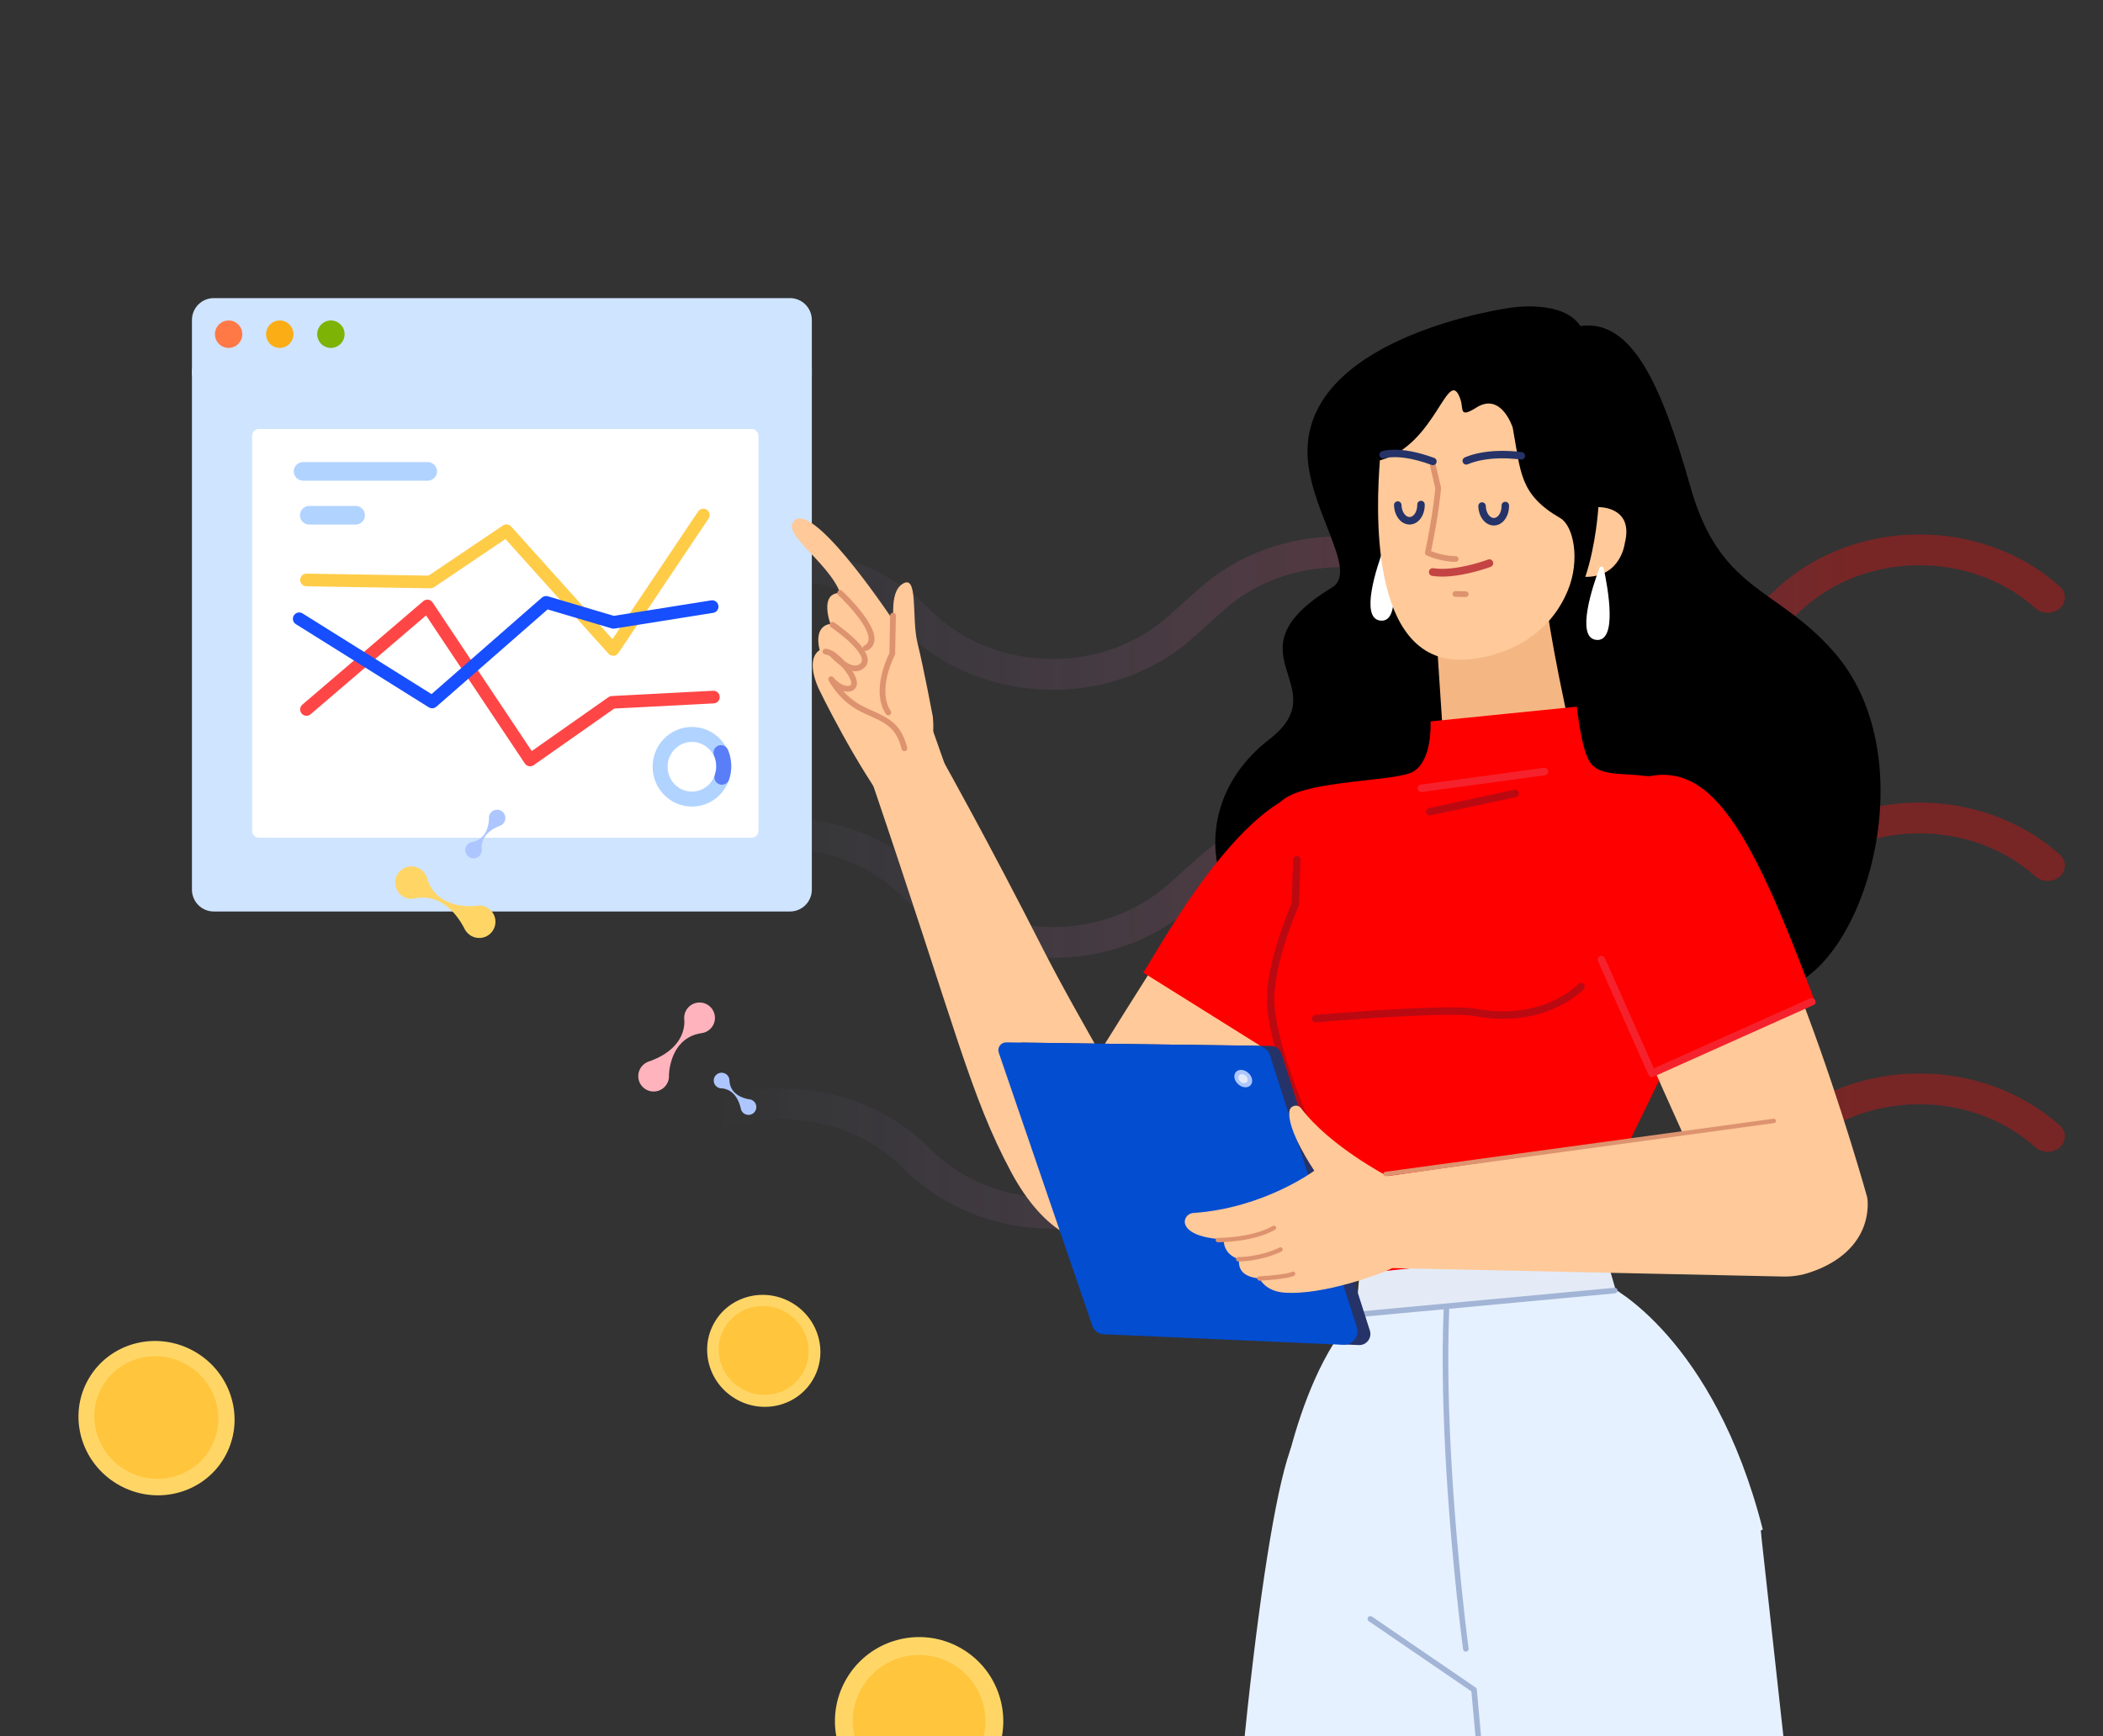
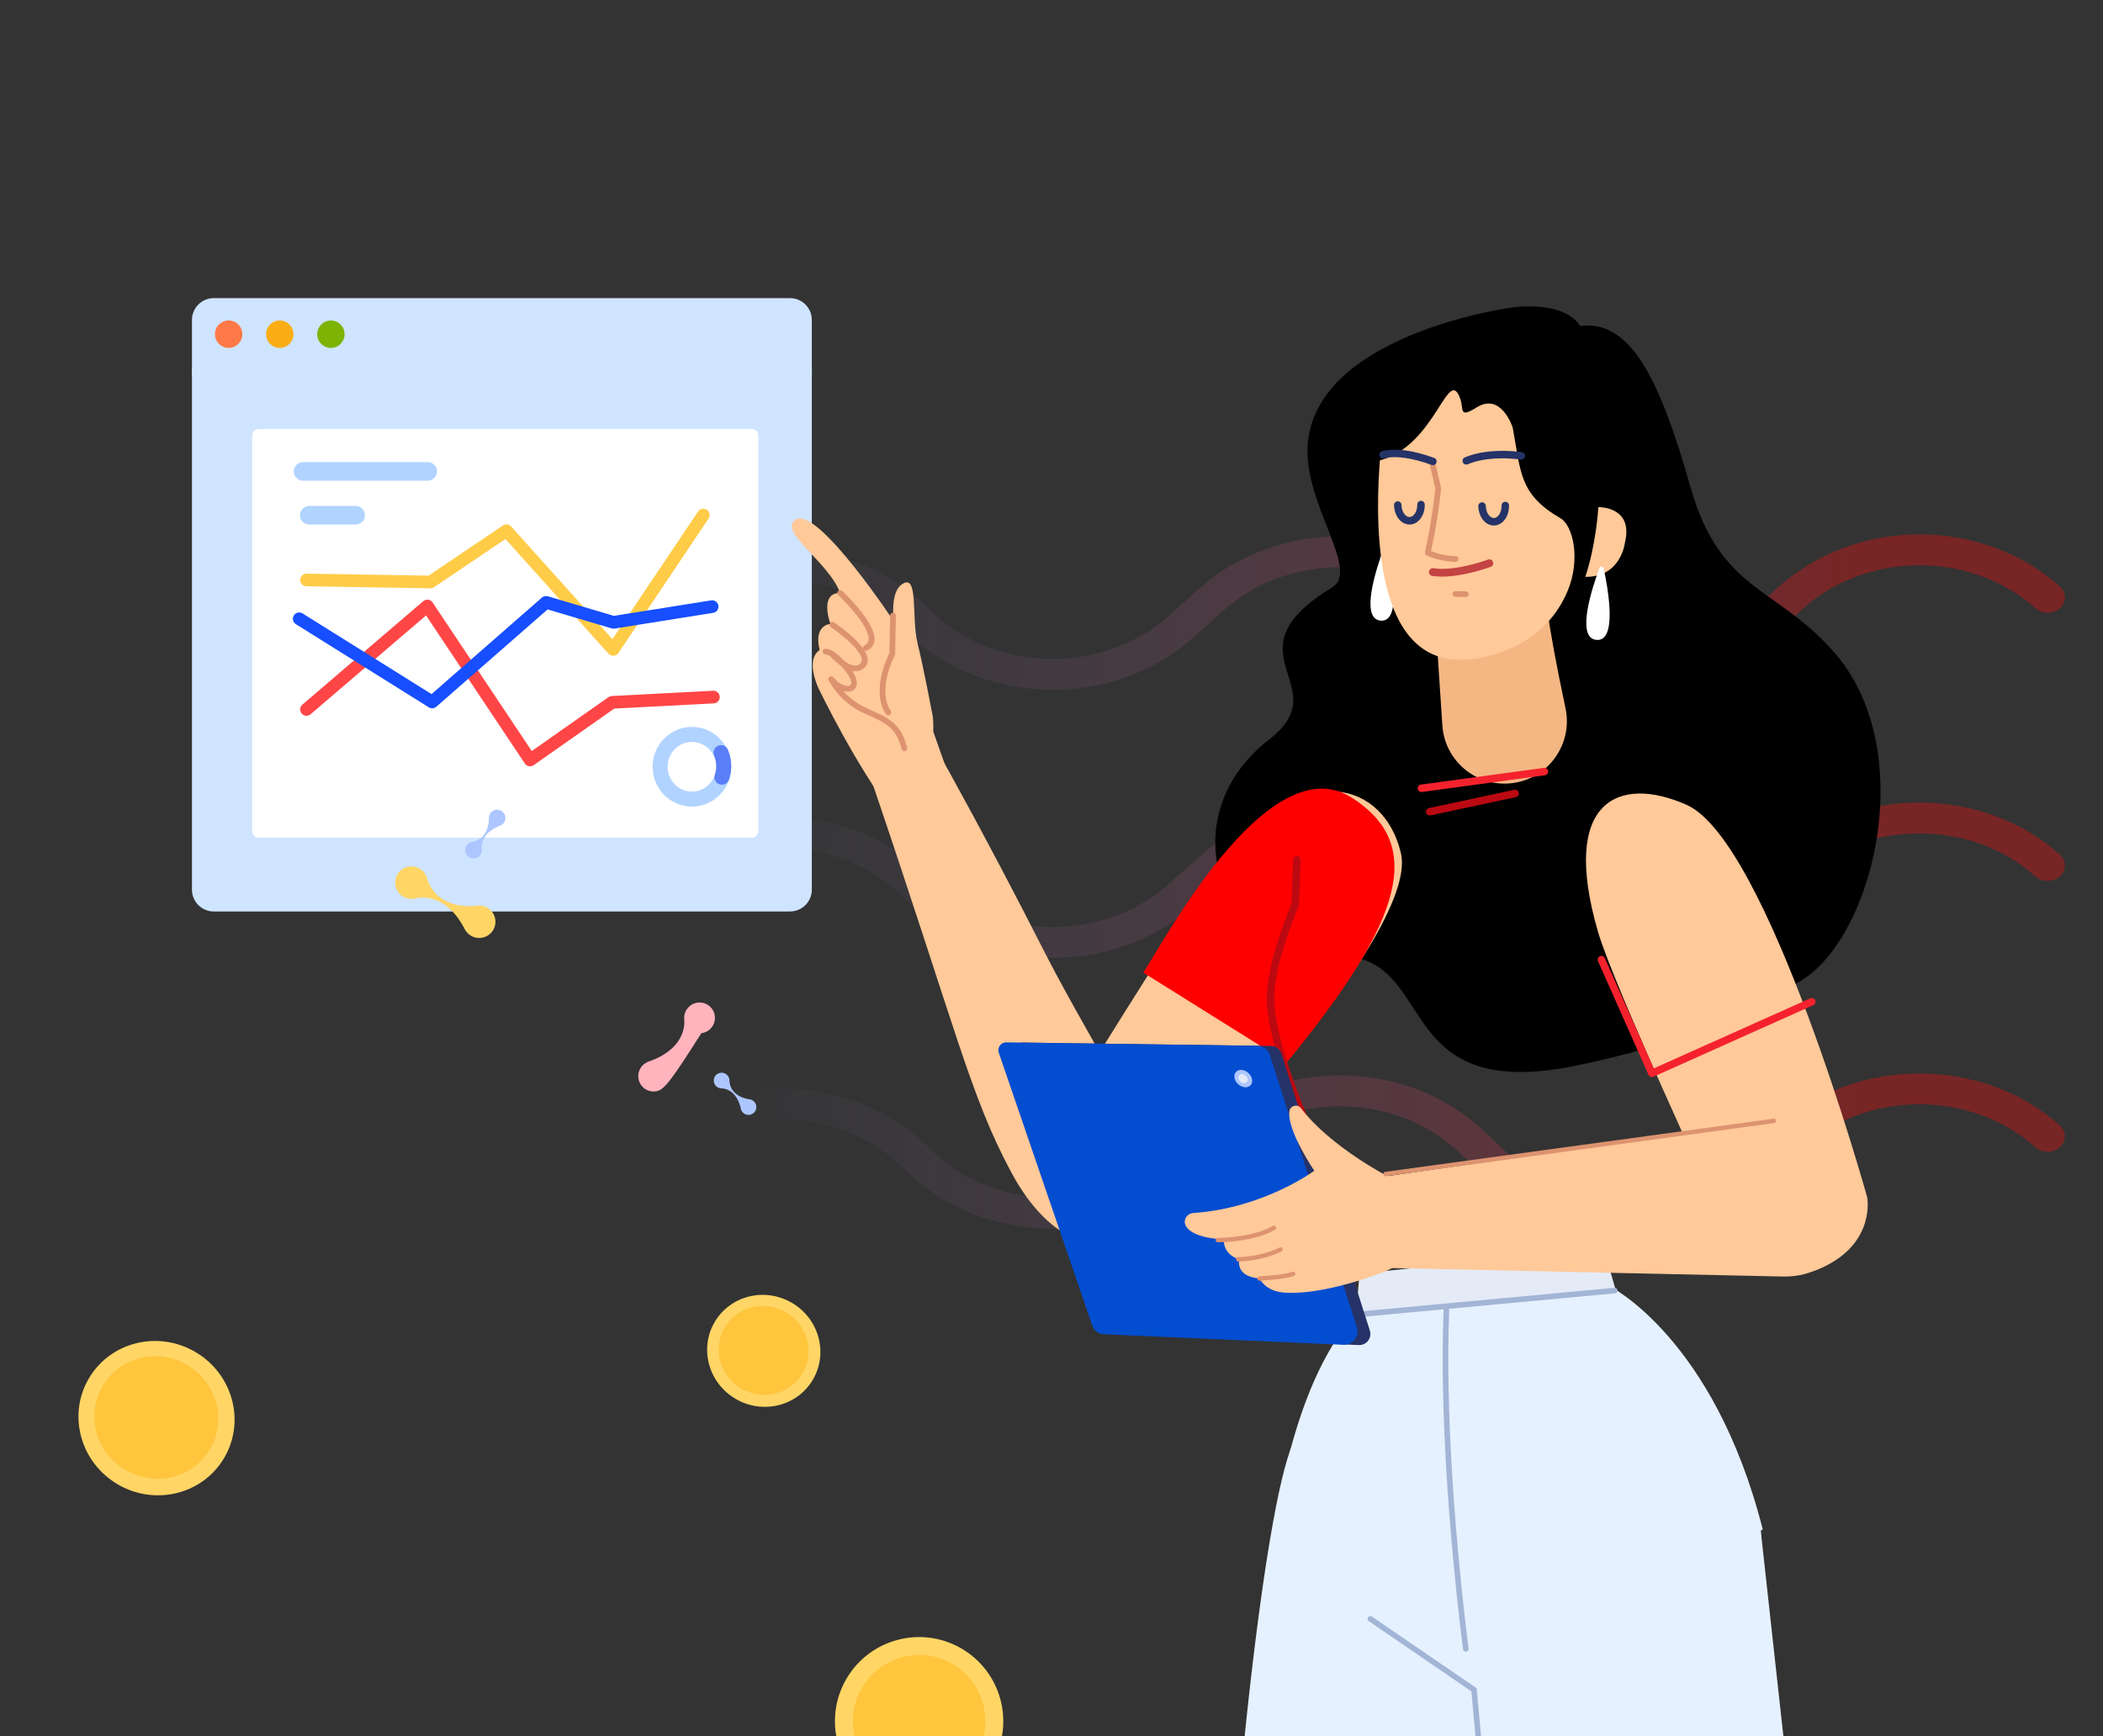
<svg xmlns="http://www.w3.org/2000/svg" width="574" height="474" viewBox="0 0 574 474" fill="none">
  <rect x="0" y="0" width="574" height="474" fill="#333333" stroke="none" />
  <g clip-path="url(#clip0)">
    <g opacity="0.35">
      <path fill-rule="evenodd" clip-rule="evenodd" d="M555.562 166.043C537.938 150.261 509.319 150.403 491.891 166.36L483.096 174.412C461.586 194.106 426.099 193.834 404.969 173.814L398.203 167.403C398.203 167.403 398.204 167.403 398.203 167.403C380.877 150.986 351.837 150.618 334 166.591L325.629 174.087C303.546 193.861 267.413 192.87 246.722 171.926C228.827 153.811 197.235 153.899 179.465 172.113C177.758 173.862 174.788 174.044 172.83 172.519C170.872 170.994 170.669 168.34 172.375 166.591C193.878 144.551 232.118 144.444 253.773 166.365C270.873 183.674 300.724 184.491 318.971 168.151L327.342 160.655C348.928 141.326 384.079 141.771 405.046 161.637L411.812 168.048C411.812 168.048 411.812 168.048 411.812 168.048C429.273 184.592 458.59 184.817 476.365 168.543L485.16 160.491C506.249 141.181 540.892 141.009 562.22 160.108C564.055 161.75 564.051 164.411 562.213 166.05C560.374 167.689 557.397 167.686 555.562 166.043Z" fill="url(#paint0_linear)" />
      <path fill-rule="evenodd" clip-rule="evenodd" d="M555.562 239.233C537.938 223.451 509.319 223.593 491.891 239.55L483.096 247.602C461.586 267.296 426.099 267.024 404.969 247.003L398.203 240.593C398.203 240.592 398.204 240.593 398.203 240.593C380.877 224.176 351.837 223.808 334 239.781L325.629 247.276C303.546 267.051 267.413 266.06 246.722 245.116C228.827 227.001 197.235 227.089 179.465 245.303C177.758 247.052 174.788 247.234 172.83 245.709C170.872 244.184 170.669 241.53 172.375 239.781C193.878 217.741 232.118 217.634 253.773 239.554C270.873 256.863 300.724 257.68 318.971 241.341L327.342 233.845C348.928 214.516 384.079 214.961 405.046 234.827L411.812 241.238C411.812 241.238 411.812 241.238 411.812 241.238C429.273 257.782 458.59 258.007 476.365 241.733L485.16 233.68C506.249 214.371 540.892 214.199 562.22 233.297C564.055 234.94 564.051 237.601 562.213 239.24C560.374 240.879 557.397 240.876 555.562 239.233Z" fill="url(#paint1_linear)" />
      <path fill-rule="evenodd" clip-rule="evenodd" d="M555.562 313.177C537.938 297.395 509.319 297.538 491.891 313.494L483.096 321.547C461.586 341.241 426.099 340.968 404.969 320.948L398.203 314.537C398.203 314.537 398.204 314.537 398.203 314.537C380.877 298.12 351.837 297.753 334 313.725L325.629 321.221C303.546 340.995 267.413 340.005 246.722 319.06C228.827 300.946 197.235 301.033 179.465 319.247C177.758 320.996 174.788 321.178 172.83 319.653C170.872 318.129 170.669 315.474 172.375 313.725C193.878 291.685 232.118 291.579 253.773 313.499C270.873 330.808 300.724 331.625 318.971 315.285L327.342 307.789C348.928 288.46 384.079 288.905 405.046 308.771L411.812 315.182C411.812 315.182 411.812 315.182 411.812 315.182C429.273 331.726 458.59 331.951 476.365 315.677L485.16 307.625C506.249 288.316 540.892 288.143 562.22 307.242C564.055 308.884 564.051 311.545 562.213 313.184C560.374 314.823 557.397 314.82 555.562 313.177Z" fill="url(#paint2_linear)" />
    </g>
-     <path fill-rule="evenodd" clip-rule="evenodd" d="M195.112 277.371C195.382 279.65 193.771 281.718 191.505 282.023L191.436 282.032C183.857 283.219 182.742 290.803 182.582 293.361C182.8 295.627 181.168 297.662 178.896 297.93C176.593 298.202 174.506 296.556 174.235 294.254C174.014 292.386 175.056 290.66 176.686 289.93L176.666 289.916C186.717 286.597 186.909 280.078 186.777 278.374L186.775 278.355C186.766 278.287 186.76 278.219 186.755 278.151C186.741 278.026 186.728 277.958 186.728 277.958L186.747 277.975C186.687 275.827 188.276 273.951 190.451 273.694C192.754 273.422 194.841 275.068 195.112 277.371Z" fill="#FFB3BD" />
+     <path fill-rule="evenodd" clip-rule="evenodd" d="M195.112 277.371C195.382 279.65 193.771 281.718 191.505 282.023L191.436 282.032C182.8 295.627 181.168 297.662 178.896 297.93C176.593 298.202 174.506 296.556 174.235 294.254C174.014 292.386 175.056 290.66 176.686 289.93L176.666 289.916C186.717 286.597 186.909 280.078 186.777 278.374L186.775 278.355C186.766 278.287 186.76 278.219 186.755 278.151C186.741 278.026 186.728 277.958 186.728 277.958L186.747 277.975C186.687 275.827 188.276 273.951 190.451 273.694C192.754 273.422 194.841 275.068 195.112 277.371Z" fill="#FFB3BD" />
    <path fill-rule="evenodd" clip-rule="evenodd" d="M205.823 303.709C204.992 304.551 203.634 304.562 202.791 303.732C202.418 303.366 202.208 302.896 202.162 302.414L202.162 302.413C200.953 297.57 197.825 297.134 196.978 297.106C196.975 297.106 196.971 297.106 196.968 297.106C196.932 297.106 196.897 297.106 196.862 297.104C196.798 297.105 196.764 297.108 196.764 297.108L196.773 297.099C195.679 297.009 194.816 296.099 194.808 294.983C194.799 293.801 195.752 292.836 196.937 292.826C198.109 292.817 199.068 293.749 199.096 294.914L199.096 294.95C199.273 298.853 203.055 299.843 204.347 300.068C204.873 300.08 205.396 300.285 205.801 300.683C206.644 301.512 206.654 302.867 205.823 303.709Z" fill="#ADC6FF" />
    <path fill-rule="evenodd" clip-rule="evenodd" d="M221.583 102.541H52.391V87.349C52.391 84.053 55.057 81.381 58.346 81.381H215.628C218.917 81.381 221.583 84.053 221.583 87.349V102.541Z" fill="#CFE4FF" />
    <path fill-rule="evenodd" clip-rule="evenodd" d="M215.628 248.819H58.346C55.057 248.819 52.391 246.148 52.391 242.852V100.762H221.583V242.852C221.583 246.148 218.917 248.819 215.628 248.819Z" fill="#CFE4FF" />
    <path fill-rule="evenodd" clip-rule="evenodd" d="M66.14 91.229C66.14 93.297 64.467 94.974 62.403 94.974C60.339 94.974 58.666 93.297 58.666 91.229C58.666 89.16 60.339 87.484 62.403 87.484C64.467 87.484 66.14 89.16 66.14 91.229Z" fill="#FF7946" />
    <path fill-rule="evenodd" clip-rule="evenodd" d="M80.097 91.229C80.097 93.297 78.424 94.974 76.36 94.974C74.296 94.974 72.623 93.297 72.623 91.229C72.623 89.16 74.296 87.484 76.36 87.484C78.424 87.484 80.097 89.16 80.097 91.229Z" fill="#FAAD14" />
    <path fill-rule="evenodd" clip-rule="evenodd" d="M94.054 91.229C94.054 93.297 92.381 94.974 90.317 94.974C88.253 94.974 86.58 93.297 86.58 91.229C86.58 89.16 88.253 87.484 90.317 87.484C92.381 87.484 94.054 89.16 94.054 91.229Z" fill="#7CB305" />
    <path fill-rule="evenodd" clip-rule="evenodd" d="M70.677 228.68C69.651 228.68 68.819 227.847 68.819 226.82V118.955C68.819 117.928 69.651 117.095 70.677 117.095H205.145C206.171 117.095 207.003 117.928 207.003 118.955V226.82C207.003 227.847 206.171 228.68 205.145 228.68H70.677Z" fill="white" />
    <path d="M115.52 164.111C116.293 163.449 117.464 163.597 118.05 164.42L118.08 164.464L145.139 205.023L166.07 190.316C166.318 190.142 166.607 190.036 166.908 190.009L166.973 190.004L194.629 188.561C195.582 188.511 196.395 189.243 196.444 190.196C196.493 191.132 195.787 191.933 194.859 192.008L194.809 192.012L167.65 193.429L145.678 208.868C144.898 209.416 143.826 209.228 143.277 208.457L143.248 208.413L116.287 168.002L84.778 194.979C84.066 195.588 83.002 195.518 82.376 194.83L82.342 194.79C81.733 194.079 81.803 193.015 82.491 192.389L82.53 192.354L115.52 164.111Z" fill="#FF4646" />
    <path d="M190.533 139.633C191.064 138.841 192.138 138.629 192.93 139.16C193.708 139.682 193.926 140.726 193.431 141.514L193.403 141.557L168.798 178.246C168.181 179.166 166.874 179.273 166.115 178.479L166.078 178.439L137.955 147.148L118.461 160.302C118.186 160.487 117.864 160.59 117.533 160.597L117.467 160.597L83.625 160.044C82.671 160.028 81.911 159.242 81.926 158.288C81.942 157.351 82.701 156.6 83.632 156.589L83.682 156.589L116.979 157.133L137.269 143.443C137.969 142.971 138.904 143.075 139.484 143.681L139.52 143.721L167.164 174.478L190.533 139.633Z" fill="#FFCC48" />
    <path d="M147.909 163.129C148.34 162.752 148.928 162.614 149.48 162.758L149.537 162.774L167.553 168.117L194.107 163.887C195.033 163.739 195.904 164.356 196.077 165.272L196.085 165.321C196.233 166.247 195.615 167.118 194.7 167.29L194.651 167.299L167.71 171.591C167.479 171.628 167.242 171.618 167.015 171.56L166.947 171.542L149.467 166.357L119.093 192.922C118.534 193.411 117.726 193.486 117.087 193.115L117.039 193.086L80.752 170.381C79.944 169.875 79.698 168.809 80.204 168C80.701 167.206 81.738 166.955 82.541 167.425L82.585 167.452L117.784 189.476L147.909 163.129Z" fill="#174EFF" />
    <path fill-rule="evenodd" clip-rule="evenodd" d="M116.754 131.216H82.714C81.32 131.216 80.181 130.073 80.181 128.677C80.181 127.28 81.32 126.138 82.714 126.138H116.754C118.147 126.138 119.287 127.28 119.287 128.677C119.287 130.073 118.147 131.216 116.754 131.216Z" fill="#B1D3FF" />
    <path fill-rule="evenodd" clip-rule="evenodd" d="M97.073 143.19H84.404C83.005 143.19 81.871 142.053 81.871 140.651C81.871 139.249 83.005 138.112 84.404 138.112H97.073C98.472 138.112 99.606 139.249 99.606 140.651C99.606 142.053 98.472 143.19 97.073 143.19Z" fill="#B1D3FF" />
    <path d="M188.857 198.438C182.924 198.438 178.128 203.313 178.128 209.31C178.128 215.307 182.924 220.182 188.857 220.182C194.79 220.182 199.586 215.307 199.586 209.31C199.586 203.313 194.79 198.438 188.857 198.438ZM188.857 202.528C192.516 202.528 195.496 205.557 195.496 209.31C195.496 213.063 192.516 216.092 188.857 216.092C185.198 216.092 182.218 213.063 182.218 209.31C182.218 205.557 185.198 202.528 188.857 202.528Z" fill="#B1D3FF" />
    <path d="M195.993 203.576C197.031 203.132 198.233 203.613 198.677 204.652C199.274 206.047 199.587 207.565 199.587 209.126C199.587 210.403 199.377 211.653 198.972 212.833C198.606 213.901 197.443 214.47 196.375 214.104C195.324 213.743 194.756 212.611 195.087 211.558L195.104 211.506C195.363 210.753 195.497 209.951 195.497 209.126C195.497 208.161 195.313 207.229 194.964 206.372L194.917 206.26C194.473 205.222 194.955 204.02 195.993 203.576Z" fill="#597EF7" />
    <path fill-rule="evenodd" clip-rule="evenodd" d="M412.088 84.032C412.088 84.032 358.1 91.418 356.883 122.227C356.257 138.073 371.213 155.726 363.6 160.353C333.849 178.441 365.437 187.125 346.483 201.795C318.291 223.618 334.081 262.685 363.301 260.963C393.568 259.179 377.945 301.65 430.284 290.876C459.782 284.804 468.506 278.578 489.597 268.791C510.685 259.005 524.983 204.979 500.143 177.521C484.712 160.151 469.458 161.377 461.409 132.972C453.36 104.569 445.334 87.075 431.338 88.991C426.467 81.57 412.088 84.032 412.088 84.032Z" fill="black" />
    <path fill-rule="evenodd" clip-rule="evenodd" d="M378.805 149.885C378.676 149.29 377.851 149.23 377.637 149.804C375.759 154.871 371.215 168.568 376.609 169.39C382.695 170.319 379.985 155.343 378.805 149.885Z" fill="white" />
    <path fill-rule="evenodd" clip-rule="evenodd" d="M427.284 193.286C422.134 169.161 421.435 159.544 421.435 159.544L391.963 171.92L393.679 197.999C394.311 207.599 402.756 214.769 412.322 213.828C422.436 212.832 429.408 203.236 427.284 193.286Z" fill="#F4B784" />
    <path fill-rule="evenodd" clip-rule="evenodd" d="M412.884 116.727C412.884 116.727 409.8 106.965 402.994 111.239C398.13 114.294 399.528 111.641 398.615 109.004C395.229 99.214 392.077 121.56 376.633 125.658C375.716 137.648 373.331 181.041 399.312 180.084C407.704 179.776 421.885 175.656 427.873 161.316C431.492 152.653 429.347 143.446 425.91 141.462C414.589 134.926 415.141 128.86 412.884 116.727Z" fill="#FFC999" />
    <path d="M390.895 126.211C390.517 126.3 390.268 126.65 390.294 127.026L390.313 127.152L391.756 133.284L391.649 134.371L391.55 135.269C391.46 136.052 391.351 136.92 391.221 137.87C390.7 141.674 389.956 145.993 388.95 150.746C388.873 151.109 389.061 151.476 389.401 151.625C391.166 152.399 392.97 152.892 394.727 153.161C395.71 153.311 396.52 153.37 397.097 153.377L397.331 153.376C397.762 153.366 398.104 153.008 398.095 152.576C398.086 152.187 397.795 151.871 397.422 151.819L397.295 151.811H397.106L396.685 151.797C396.223 151.773 395.641 151.717 394.963 151.613C393.741 151.427 392.495 151.123 391.259 150.68L390.613 150.434L390.709 149.973C391.533 145.976 392.17 142.294 392.645 138.978L392.77 138.082C392.928 136.929 393.056 135.893 393.156 134.981L393.273 133.855L393.324 133.284L393.305 133.044L391.835 126.793C391.746 126.415 391.396 126.165 391.021 126.192L390.895 126.211Z" fill="#DD936F" />
    <path d="M407.5 153.369C407.294 152.822 406.685 152.547 406.139 152.753L405.435 153.003C405.307 153.046 405.165 153.094 405.011 153.145C404.106 153.444 403.108 153.743 402.048 154.022C399.827 154.606 397.642 155.023 395.612 155.198C393.982 155.339 392.508 155.318 391.23 155.118C390.654 155.028 390.113 155.422 390.023 155.999C389.933 156.576 390.327 157.116 390.903 157.207C392.366 157.436 394.006 157.46 395.794 157.305C397.958 157.118 400.256 156.68 402.585 156.066C403.689 155.776 404.728 155.464 405.672 155.153L406.491 154.874C406.655 154.816 406.787 154.768 406.885 154.731C407.431 154.525 407.706 153.915 407.5 153.369Z" fill="#C44343" />
    <path d="M391.451 125C385.621 122.868 381.184 122.421 378.109 122.958C377.672 123.034 377.365 123.115 377.187 123.178C376.656 123.365 376.377 123.948 376.564 124.479C376.736 124.967 377.239 125.242 377.731 125.14L377.979 125.069C378.083 125.042 378.243 125.006 378.459 124.968C381.174 124.495 385.25 124.905 390.752 126.917C391.281 127.11 391.866 126.838 392.059 126.309C392.252 125.779 391.98 125.193 391.451 125Z" fill="#253368" />
    <path d="M413.882 123.25C410.76 122.96 407.401 122.993 404.225 123.574C402.626 123.867 401.145 124.292 399.807 124.864C399.289 125.086 399.049 125.685 399.27 126.204C399.492 126.722 400.091 126.962 400.608 126.741C401.797 126.232 403.134 125.849 404.592 125.582C407.557 125.039 410.741 125.008 413.693 125.282L414.355 125.35C414.677 125.386 414.922 125.419 415.078 125.443C415.634 125.53 416.155 125.15 416.242 124.593C416.33 124.036 415.949 123.514 415.393 123.427L414.981 123.37L414.464 123.309C414.281 123.289 414.087 123.269 413.882 123.25Z" fill="#253368" />
    <path d="M397.269 161.35C396.837 161.339 396.479 161.681 396.468 162.113C396.459 162.502 396.734 162.832 397.104 162.902L397.231 162.915L400.054 162.984C400.486 162.995 400.845 162.653 400.855 162.221C400.865 161.832 400.589 161.503 400.219 161.433L400.093 161.419L397.269 161.35Z" fill="#DD936F" />
    <path fill-rule="evenodd" clip-rule="evenodd" d="M443.483 148.247C446.027 138.183 436.268 138.43 436.268 138.43C436.268 138.43 435.693 148.535 432.702 157.474C442.472 157.549 443.483 148.247 443.483 148.247Z" fill="#FFC999" />
    <path fill-rule="evenodd" clip-rule="evenodd" d="M437.715 155.15C437.587 154.552 436.761 154.495 436.547 155.068C434.67 160.136 430.125 173.83 435.52 174.655C441.605 175.584 438.896 160.607 437.715 155.15Z" fill="white" />
    <path d="M387.828 136.704C387.265 136.717 386.82 137.184 386.833 137.747C386.876 139.652 385.863 141.116 384.758 141.141C383.651 141.166 382.572 139.75 382.528 137.845C382.515 137.282 382.049 136.836 381.486 136.849C380.923 136.861 380.477 137.329 380.49 137.892C380.557 140.809 382.406 143.237 384.804 143.181C387.201 143.128 388.937 140.618 388.871 137.7C388.858 137.137 388.391 136.691 387.828 136.704Z" fill="#253368" />
    <path d="M410.837 136.971C410.274 136.984 409.828 137.452 409.841 138.015C409.885 139.919 408.872 141.383 407.766 141.408C406.66 141.434 405.58 140.018 405.537 138.113C405.524 137.55 405.057 137.103 404.495 137.116C403.932 137.129 403.486 137.596 403.499 138.16C403.565 141.077 405.415 143.505 407.814 143.449C410.21 143.393 411.946 140.885 411.879 137.968C411.867 137.405 411.4 136.959 410.837 136.971Z" fill="#253368" />
    <path fill-rule="evenodd" clip-rule="evenodd" d="M286.225 309.742C286.225 309.742 325.805 245.162 334.711 233.97C356.223 206.937 377.871 213.692 382.368 232.888C387.787 256.032 313.2 332.716 313.2 332.716C313.2 332.716 304.03 343.77 290.331 335.613C274.14 325.971 286.225 309.742 286.225 309.742Z" fill="#FFC999" />
    <path fill-rule="evenodd" clip-rule="evenodd" d="M312.033 265.491C316.202 259.671 345.75 202.975 368.924 217.722C388.557 230.217 383.96 250.226 351.242 290.015L312.033 265.491Z" fill="#FF0000" />
    <path fill-rule="evenodd" clip-rule="evenodd" d="M237.985 213.39C261.066 281.315 264.76 298.973 275.934 319.865C294.491 354.558 322.087 336.984 314.85 316.333C310.307 303.373 295.459 280.28 284.701 259.108C269.532 229.266 257.539 207.935 257.539 207.935L237.985 213.39Z" fill="#FFC999" />
    <path d="M299.569 287.411C299.353 287.037 298.875 286.909 298.501 287.125C298.164 287.32 298.027 287.727 298.16 288.079L298.215 288.195L310.187 308.938C310.403 309.312 310.881 309.44 311.255 309.224C311.591 309.03 311.728 308.622 311.595 308.27L311.541 308.155L299.569 287.411Z" fill="#DD936F" />
    <path fill-rule="evenodd" clip-rule="evenodd" d="M257.935 208.805L244.282 170.096C244.282 170.096 223.996 139.276 217.532 141.662C211.581 144.735 225.998 153.007 229.32 161.869C223.466 161.824 226.665 170.33 226.665 170.33C226.665 170.33 222.015 170.457 223.713 177.447C219.57 180.273 223.538 188.166 223.538 188.166C223.538 188.166 233.552 208.983 244.045 222.624C244.045 222.624 260.733 233.904 257.935 208.805Z" fill="#FFC999" />
    <path fill-rule="evenodd" clip-rule="evenodd" d="M254.612 195.644C254.612 195.644 252.088 182.231 250.406 175.423C248.724 168.614 250.838 155.992 246.033 159.608C242.799 162.039 243.857 169.4 244.326 174.849C244.795 180.297 236.816 193.791 243.945 202.326C248.763 208.091 255.802 208.44 254.612 195.644Z" fill="#FFC999" />
    <path d="M229.851 161.295C229.534 161.001 229.039 161.021 228.746 161.338C228.453 161.655 228.472 162.15 228.789 162.444L229.145 162.783C229.433 163.061 229.754 163.379 230.101 163.73C231.091 164.736 232.08 165.812 233.002 166.914C233.942 168.037 234.758 169.123 235.412 170.146C237.438 173.311 237.665 175.355 235.934 176.211C235.547 176.403 235.388 176.872 235.579 177.259C235.77 177.647 236.239 177.806 236.626 177.615C239.529 176.179 239.194 173.152 236.729 169.301C236.035 168.217 235.18 167.079 234.201 165.908C233.249 164.772 232.232 163.665 231.215 162.632L230.7 162.116L229.963 161.401C229.917 161.357 229.879 161.321 229.851 161.295Z" fill="#DD936F" />
    <path d="M226.585 170.122C226.344 170.481 226.44 170.967 226.799 171.208L227.164 171.46C227.46 171.667 227.79 171.904 228.145 172.168C229.161 172.921 230.176 173.731 231.122 174.565C232.222 175.536 233.152 176.474 233.857 177.35C235.42 179.294 235.665 180.578 234.617 181.318C234.057 181.713 233.378 181.781 232.551 181.545C231.665 181.292 230.675 180.706 229.659 179.886C229.15 179.475 228.668 179.033 228.23 178.591L227.754 178.091C227.728 178.062 227.705 178.036 227.686 178.014C227.403 177.688 226.909 177.653 226.583 177.936C226.257 178.219 226.222 178.714 226.505 179.04L226.689 179.245C226.803 179.368 226.947 179.519 227.119 179.693C227.596 180.174 228.12 180.654 228.677 181.105C229.842 182.045 230.999 182.73 232.122 183.05C233.372 183.407 234.535 183.291 235.518 182.597C237.554 181.16 237.128 178.921 235.075 176.369C234.307 175.414 233.317 174.415 232.156 173.391C231.174 172.524 230.125 171.688 229.076 170.91L228.546 170.522L227.669 169.907C227.311 169.667 226.825 169.763 226.585 170.122Z" fill="#DD936F" />
    <path d="M225.371 177.084C224.941 177.044 224.56 177.36 224.521 177.791C224.481 178.221 224.797 178.602 225.227 178.642C226.147 178.728 227.376 179.485 228.9 181.064C232.091 184.371 232.839 186.552 232.043 187.088C231.198 187.658 228.988 186.816 227.476 184.92C226.87 184.16 225.698 184.968 226.191 185.806C227.911 188.726 229.832 190.858 232.062 192.488L232.652 192.909C233.783 193.695 234.692 194.178 236.713 195.102L238.239 195.791C242.968 197.91 244.811 199.66 246.099 204.473C246.211 204.89 246.64 205.138 247.057 205.026C247.474 204.914 247.722 204.485 247.61 204.067C246.221 198.878 244.118 196.774 239.298 194.553L237.084 193.55C235.044 192.61 234.266 192.16 232.984 191.223C232.024 190.522 231.126 189.719 230.276 188.783L230.143 188.63L230.318 188.679C231.221 188.905 232.073 188.862 232.74 188.495L232.917 188.387C234.894 187.053 233.814 183.903 230.024 179.976C228.265 178.153 226.735 177.21 225.371 177.084Z" fill="#DD936F" />
    <path d="M243.755 167.256C243.367 167.248 243.039 167.526 242.971 167.896L242.958 168.023L242.764 178.287L242.564 178.696L242.412 179.025C242.09 179.735 241.769 180.525 241.469 181.379C240.558 183.971 240.034 186.578 240.096 189.036C240.152 191.256 240.691 193.244 241.797 194.925C242.034 195.286 242.519 195.386 242.88 195.148C243.24 194.91 243.34 194.425 243.103 194.064C242.171 192.647 241.708 190.942 241.659 188.997C241.602 186.755 242.091 184.326 242.944 181.898C243.228 181.09 243.532 180.342 243.835 179.672L244.072 179.166C244.139 179.028 244.193 178.922 244.231 178.851C244.269 178.778 244.296 178.7 244.31 178.62L244.322 178.498L244.522 168.053C244.53 167.621 244.187 167.264 243.755 167.256Z" fill="#DD936F" />
    <path fill-rule="evenodd" clip-rule="evenodd" d="M331.464 588.848C335.097 503.618 344.81 412.55 352.875 394.051C352.875 394.051 362.579 382.963 390.822 401.302C423.754 422.685 417.311 449.688 417.311 449.688L412.137 593.325C411.266 604.589 407.254 639.533 364.061 634.329C321.548 629.204 331.384 590.705 331.464 588.848Z" fill="#E6F1FF" />
-     <path fill-rule="evenodd" clip-rule="evenodd" d="M435.014 343.587C418.732 348.888 376.781 349.31 371.694 347.567C366.61 345.824 370.436 336.12 370.436 336.12C347.996 285.814 348.312 286.569 346.801 275.983C345.303 265.468 353.356 246.457 353.356 246.457C353.356 246.457 346.222 226.465 348.424 220.559C351.401 212.573 380.6 213.801 385.843 210.572C391.087 207.342 390.451 196.927 390.451 196.927L430.39 192.902C430.39 192.902 431.572 204.678 434.017 208.142C438.771 214.869 453.54 206.66 465.289 220.103C486.286 244.131 449.57 295.414 437.629 328.334C437.629 328.334 443.242 335.693 435.014 343.587Z" fill="#FF0000" />
    <path d="M421.401 209.608L387.842 214.175C387.284 214.251 386.893 214.765 386.969 215.324C387.038 215.836 387.476 216.207 387.978 216.207L388.116 216.197L421.676 211.63C422.234 211.554 422.625 211.04 422.549 210.481C422.479 209.969 422.042 209.598 421.54 209.598L421.401 209.608Z" fill="#F5222D" />
    <path d="M413.333 215.602L390.037 220.586C389.486 220.703 389.135 221.246 389.253 221.797C389.361 222.302 389.825 222.639 390.325 222.601L390.463 222.582L413.759 217.598C414.31 217.48 414.661 216.938 414.543 216.386C414.435 215.881 413.971 215.544 413.471 215.582L413.333 215.602Z" fill="#BB0912" />
-     <path d="M432.227 268.584C431.816 268.2 431.171 268.222 430.787 268.635L430.624 268.8C430.397 269.023 430.036 269.349 429.543 269.749C428.469 270.619 427.18 271.493 425.678 272.311C419.741 275.542 412.418 276.951 403.705 275.514L402.954 275.384C399.773 274.804 392.276 274.888 381.646 275.459L378.684 275.626C377.18 275.715 375.642 275.811 374.077 275.914L372.504 276.02C369.67 276.213 366.889 276.417 364.244 276.624L359.026 277.049C358.465 277.097 358.05 277.592 358.099 278.153C358.147 278.715 358.641 279.131 359.202 279.082L362.472 278.811L365.732 278.556C367.967 278.385 370.287 278.216 372.642 278.056L375.762 277.85C377.303 277.752 378.816 277.661 380.292 277.577L383.801 277.391C392.939 276.939 399.512 276.891 402.386 277.357L402.589 277.392C412.109 279.124 420.15 277.642 426.652 274.104C428.267 273.225 429.659 272.281 430.826 271.335L431.266 270.969C431.741 270.565 432.078 270.241 432.278 270.026C432.662 269.614 432.639 268.968 432.227 268.584Z" fill="#BB0912" />
    <path d="M353.998 233.679C353.482 233.661 353.042 234.03 352.958 234.526L352.944 234.664L352.533 246.643L352.315 247.155C352.081 247.71 351.821 248.346 351.541 249.052C350.742 251.069 349.944 253.252 349.198 255.521C348.188 258.593 347.356 261.585 346.761 264.411C346.005 267.999 345.658 271.193 345.799 273.902C346.022 278.193 347.215 283.62 349.197 289.939C350.17 293.038 351.315 296.292 352.597 299.648C354.084 303.542 355.677 307.371 357.27 310.972L358.075 312.772L359.091 314.982C359.228 315.273 359.331 315.491 359.399 315.632C359.643 316.14 360.252 316.353 360.759 316.109C361.266 315.865 361.48 315.255 361.236 314.747L360.66 313.521L359.932 311.929C359.677 311.366 359.411 310.771 359.134 310.146C357.555 306.575 355.975 302.778 354.501 298.919C353.233 295.6 352.102 292.384 351.142 289.327C349.207 283.159 348.047 277.882 347.835 273.796C347.705 271.289 348.033 268.261 348.755 264.832C349.334 262.087 350.147 259.165 351.134 256.159C351.745 254.302 352.391 252.503 353.044 250.809L353.436 249.805C353.656 249.251 353.863 248.741 354.054 248.282L354.477 247.285C354.512 247.206 354.537 247.122 354.551 247.037L354.563 246.908L354.981 234.734C355.001 234.171 354.56 233.698 353.998 233.679Z" fill="#BB0912" />
    <path fill-rule="evenodd" clip-rule="evenodd" d="M385.527 455.584L347.566 419.442C347.566 419.442 352.045 377.971 370.121 358.687L439.195 351.034C439.195 351.034 467.774 364.997 481.136 417.509L420.098 453.268L385.527 455.584Z" fill="#E6F1FF" />
    <path fill-rule="evenodd" clip-rule="evenodd" d="M440.873 351.722L370.121 358.688L371.064 347.698L437.682 340.644L440.873 351.722Z" fill="#E4EBF7" />
    <path d="M394.818 356.876C394.396 356.86 394.04 357.188 394.023 357.611C393.752 364.374 393.705 371.682 393.862 379.453C394.152 393.843 395.12 409.238 396.552 424.784L396.836 427.799C397.313 432.773 397.812 437.483 398.313 441.851L398.712 445.259L399.332 450.21C399.389 450.629 399.773 450.923 400.192 450.866C400.61 450.81 400.904 450.425 400.848 450.006L400.464 446.993C400.314 445.779 400.152 444.436 399.982 442.973L399.682 440.358C399.133 435.49 398.588 430.216 398.075 424.643C396.646 409.132 395.68 393.772 395.391 379.422C395.234 371.68 395.281 364.403 395.551 357.672C395.568 357.25 395.24 356.894 394.818 356.876Z" fill="#A3B5D6" />
    <path d="M440.655 351.536L371.287 357.991C370.866 358.03 370.557 358.403 370.596 358.824C370.631 359.203 370.937 359.491 371.304 359.517L371.428 359.515L440.796 353.06C441.217 353.021 441.526 352.648 441.487 352.227C441.452 351.848 441.146 351.56 440.779 351.534L440.655 351.536Z" fill="#A3B5D6" />
    <path fill-rule="evenodd" clip-rule="evenodd" d="M413.923 569.727C404.531 484.941 400.098 391.343 405.254 371.833C405.254 371.833 413.155 359.391 443.86 373.206C479.664 389.313 480.798 419.816 480.798 419.816L496.392 561.358C497.249 572.623 500.674 605.374 457.577 611.288C415.153 617.111 414.127 571.574 413.923 569.727Z" fill="#E6F1FF" />
    <path fill-rule="evenodd" clip-rule="evenodd" d="M468.099 328.623C468.099 328.623 440.448 269.12 436.146 254.299C425.763 218.5 441.859 211.512 460.344 219.706C482.627 229.584 509.637 326.825 509.637 326.825C509.637 326.825 512.028 339.158 497.549 345.946C480.436 353.97 468.099 328.623 468.099 328.623Z" fill="#FFC999" />
-     <path fill-rule="evenodd" clip-rule="evenodd" d="M451.452 292.421C449.083 285.661 411.723 228.38 444.292 213.834C465.537 204.344 476.995 223.886 495.597 274.006L451.452 292.421Z" fill="#FF0000" />
    <path fill-rule="evenodd" clip-rule="evenodd" d="M364.91 334.957C365.523 341.18 370.686 345.962 376.928 346.097L486.696 348.468C499.302 348.74 509.389 338.066 508.421 325.482C507.475 313.181 496.343 304.242 484.144 305.985L375.45 321.508C368.906 322.443 364.259 328.372 364.91 334.957Z" fill="#FFC999" />
    <path fill-rule="evenodd" clip-rule="evenodd" d="M373.894 363.214L349.762 287.642C349.362 286.395 348.214 285.544 346.907 285.526L279.233 284.609C277.133 284.581 275.637 286.646 276.32 288.636L301.513 362.202C301.916 363.385 303.005 364.2 304.253 364.255L370.867 367.179C372.979 367.271 374.538 365.23 373.894 363.214Z" fill="#253368" />
    <path fill-rule="evenodd" clip-rule="evenodd" d="M370.327 362.292L346.615 288.037C346.132 286.528 344.741 285.498 343.159 285.475L274.649 284.546C273.179 284.526 272.133 285.971 272.61 287.363L298.154 361.947C298.602 363.258 299.805 364.16 301.188 364.219L366.662 367.095C369.22 367.207 371.106 364.733 370.327 362.292Z" fill="#034DD0" />
    <path fill-rule="evenodd" clip-rule="evenodd" d="M337.337 292.631C336.573 293.484 336.848 294.982 337.953 295.978C339.06 296.974 340.577 297.09 341.343 296.237C342.11 295.384 341.835 293.886 340.728 292.888C339.623 291.894 338.104 291.778 337.337 292.631Z" fill="#ADC6FF" />
    <path fill-rule="evenodd" clip-rule="evenodd" d="M338.247 293.523C337.85 293.966 337.992 294.743 338.567 295.262C339.14 295.776 339.929 295.837 340.327 295.394C340.724 294.952 340.582 294.174 340.007 293.658C339.434 293.141 338.645 293.08 338.247 293.523Z" fill="#E4EBF7" />
    <path fill-rule="evenodd" clip-rule="evenodd" d="M343.77 349.005C339.882 348.627 337.835 347 338.204 343.757C333.527 342.284 334.051 338.318 334.051 338.318C334.051 338.318 325.048 338.18 323.533 334.331C322.946 332.835 324.088 331.233 325.688 331.124C344.975 329.816 358.726 319.587 358.726 319.587C358.726 319.587 351.146 308.44 351.947 303.297C352.184 301.774 354.171 301.285 355.099 302.511C363.05 313.016 378.995 321.253 378.995 321.253C378.995 321.253 398.135 339.202 377.372 347.343C377.372 347.343 361.548 353.656 350.526 352.858C345.311 352.478 343.77 349.005 343.77 349.005Z" fill="#FFC999" />
    <path d="M348.235 334.896C348.074 334.608 347.71 334.505 347.422 334.666C346.041 335.439 344.427 336.069 342.626 336.566C340.481 337.159 338.178 337.538 335.861 337.744C334.696 337.847 333.703 337.894 332.954 337.906L332.413 337.908C332.083 337.904 331.812 338.168 331.807 338.498C331.803 338.792 332.011 339.039 332.289 339.093L332.397 339.104L332.688 339.105C333.493 339.101 334.62 339.055 335.967 338.935C338.351 338.723 340.723 338.333 342.944 337.719C344.831 337.198 346.533 336.534 348.005 335.71C348.293 335.548 348.396 335.184 348.235 334.896Z" fill="#DD936F" />
    <path d="M350.052 340.828C349.908 340.531 349.551 340.406 349.254 340.55L348.718 340.801C346.427 341.835 343.967 342.499 341.496 342.864C339.97 343.089 338.748 343.161 337.988 343.156C337.649 343.152 337.378 343.416 337.373 343.746C337.369 344.039 337.577 344.286 337.855 344.341L337.962 344.352L338.214 344.352L338.749 344.337C339.519 344.304 340.513 344.218 341.67 344.047C344.243 343.668 346.809 342.975 349.21 341.891L349.774 341.627C350.071 341.483 350.195 341.126 350.052 340.828Z" fill="#DD936F" />
    <path d="M353.482 347.459C353.338 347.161 352.981 347.037 352.684 347.18C352.049 347.488 350.549 347.775 348.51 348.01C347.468 348.131 346.349 348.231 345.229 348.312L344.147 348.384L343.739 348.407C343.41 348.424 343.156 348.705 343.173 349.035C343.19 349.365 343.471 349.619 343.8 349.602L344.219 349.578C344.55 349.558 344.919 349.534 345.316 349.505C346.451 349.423 347.586 349.321 348.647 349.198L349.487 349.095C351.234 348.864 352.509 348.593 353.204 348.257C353.501 348.113 353.625 347.756 353.482 347.459Z" fill="#DD936F" />
    <path d="M484.17 305.387L484.062 305.392L378.083 319.886C377.756 319.931 377.527 320.233 377.571 320.56C377.611 320.851 377.854 321.064 378.137 321.076L378.244 321.071L484.224 306.577C484.551 306.532 484.78 306.231 484.735 305.903C484.695 305.613 484.453 305.399 484.17 305.387Z" fill="#DD936F" />
    <path d="M374.464 441.291C374.116 441.053 373.64 441.142 373.402 441.491C373.19 441.801 373.237 442.212 373.495 442.467L373.602 442.555L401.6 461.711L431.981 795.731C432.016 796.11 432.32 796.399 432.688 796.425H432.812C433.19 796.39 433.479 796.085 433.505 795.717L433.504 795.593L403.09 461.214C403.074 461.032 402.993 460.863 402.865 460.737L402.76 460.651L374.464 441.291Z" fill="#A3B5D6" />
    <path d="M438.033 261.551C437.804 261.036 437.202 260.804 436.687 261.033C436.216 261.243 435.982 261.767 436.122 262.25L436.17 262.38L449.948 293.41C450.158 293.883 450.683 294.117 451.165 293.975L451.296 293.927L494.921 274.389C495.434 274.159 495.665 273.556 495.435 273.041C495.224 272.57 494.7 272.337 494.218 272.478L494.088 272.526L451.398 291.645L438.033 261.551Z" fill="#F5222D" />
    <g clip-path="url(#clip1)">
      <path d="M32.25 405.263C42.495 411.178 55.488 407.852 61.272 397.835C67.055 387.818 63.438 374.902 53.193 368.988C42.949 363.073 29.955 366.398 24.172 376.415C18.388 386.433 22.005 399.348 32.25 405.263Z" fill="#FFD666" />
      <path d="M34.355 401.365C42.494 406.064 52.816 403.422 57.411 395.464C62.005 387.506 59.132 377.246 50.993 372.547C42.855 367.848 32.532 370.49 27.938 378.448C23.343 386.406 26.216 396.666 34.355 401.365Z" fill="#FFC53D" />
    </g>
    <g clip-path="url(#clip2)">
      <path d="M200.868 381.918C208.301 386.209 217.728 383.796 221.924 376.529C226.12 369.261 223.496 359.891 216.063 355.599C208.63 351.308 199.203 353.721 195.008 360.988C190.812 368.256 193.436 377.626 200.868 381.918Z" fill="#FFD666" />
      <path d="M202.396 379.09C208.301 382.499 215.79 380.582 219.123 374.809C222.456 369.035 220.372 361.591 214.467 358.182C208.562 354.773 201.073 356.689 197.74 362.463C194.406 368.237 196.491 375.681 202.396 379.09Z" fill="#FFC53D" />
    </g>
    <g clip-path="url(#clip3)">
      <path fill-rule="evenodd" clip-rule="evenodd" d="M111.144 236.656C113.484 236.029 115.888 237.397 116.551 239.718L116.57 239.788C118.96 247.524 127.051 247.538 129.746 247.317C132.08 246.745 134.453 248.142 135.078 250.474C135.711 252.838 134.309 255.267 131.945 255.9C130.028 256.414 128.067 255.588 127.057 253.996L127.045 254.019C122.054 244.025 115.216 244.813 113.456 245.209L113.437 245.215C113.367 245.234 113.297 245.251 113.227 245.266C113.098 245.3 113.03 245.324 113.03 245.324L113.044 245.302C110.81 245.69 108.609 244.315 108.011 242.082C107.378 239.718 108.78 237.289 111.144 236.656Z" fill="#FFD666" />
      <path fill-rule="evenodd" clip-rule="evenodd" d="M137.028 221.472C138.034 222.213 138.251 223.629 137.513 224.636C137.186 225.081 136.728 225.371 136.231 225.493L136.23 225.493C131.355 227.49 131.374 230.824 131.474 231.713C131.474 231.716 131.475 231.72 131.475 231.723C131.481 231.76 131.486 231.797 131.489 231.834C131.5 231.901 131.508 231.936 131.508 231.936L131.497 231.928C131.57 233.084 130.75 234.123 129.585 234.301C128.352 234.489 127.199 233.64 127.01 232.405C126.823 231.182 127.65 230.039 128.863 229.833L128.9 229.827C132.95 229.051 133.411 224.95 133.449 223.566C133.382 223.015 133.516 222.438 133.871 221.955C134.609 220.948 136.022 220.732 137.028 221.472Z" fill="#ADC6FF" />
    </g>
    <g clip-path="url(#clip4)">
      <path d="M239.379 489.762C250.367 496.106 264.418 492.341 270.762 481.353C277.106 470.365 273.341 456.314 262.353 449.97C251.365 443.626 237.314 447.391 230.97 458.379C224.626 469.367 228.391 483.418 239.379 489.762Z" fill="#FFD666" />
      <path d="M241.815 485.543C250.473 490.542 261.544 487.575 266.543 478.917C271.542 470.259 268.575 459.188 259.917 454.189C251.259 449.19 240.188 452.157 235.189 460.815C230.19 469.473 233.157 480.544 241.815 485.543Z" fill="#FFC53D" />
    </g>
  </g>
  <defs>
    <linearGradient id="paint0_linear" x1="505.996" y1="223.911" x2="194" y2="224.598" gradientUnits="userSpaceOnUse">
      <stop stop-color="#FA0C0C" />
      <stop offset="1" stop-color="#B0A4FF" stop-opacity="0" />
    </linearGradient>
    <linearGradient id="paint1_linear" x1="505.996" y1="223.911" x2="194" y2="224.598" gradientUnits="userSpaceOnUse">
      <stop stop-color="#FA0C0C" />
      <stop offset="1" stop-color="#B0A4FF" stop-opacity="0" />
    </linearGradient>
    <linearGradient id="paint2_linear" x1="505.996" y1="223.911" x2="194" y2="224.598" gradientUnits="userSpaceOnUse">
      <stop stop-color="#FA0C0C" />
      <stop offset="1" stop-color="#B0A4FF" stop-opacity="0" />
    </linearGradient>
    <clipPath id="clip0">
      <path d="M0 0H574V436.513C574 458.321 556.321 476 534.513 476H39.487C17.679 476 0 458.321 0 436.513V0Z" fill="white" />
    </clipPath>
    <clipPath id="clip1">
      <rect width="49.358" height="48.261" fill="white" transform="translate(33.131 353) rotate(30)" />
    </clipPath>
    <clipPath id="clip2">
      <rect width="35.81" height="35.014" fill="white" transform="translate(201.507 344) rotate(30)" />
    </clipPath>
    <clipPath id="clip3">
      <rect width="42.179" height="42.179" fill="white" transform="translate(99.349 225.829) rotate(-15)" />
    </clipPath>
    <clipPath id="clip4">
      <rect width="52.511" height="52.511" fill="white" transform="translate(241.256 434) rotate(30)" />
    </clipPath>
  </defs>
</svg>